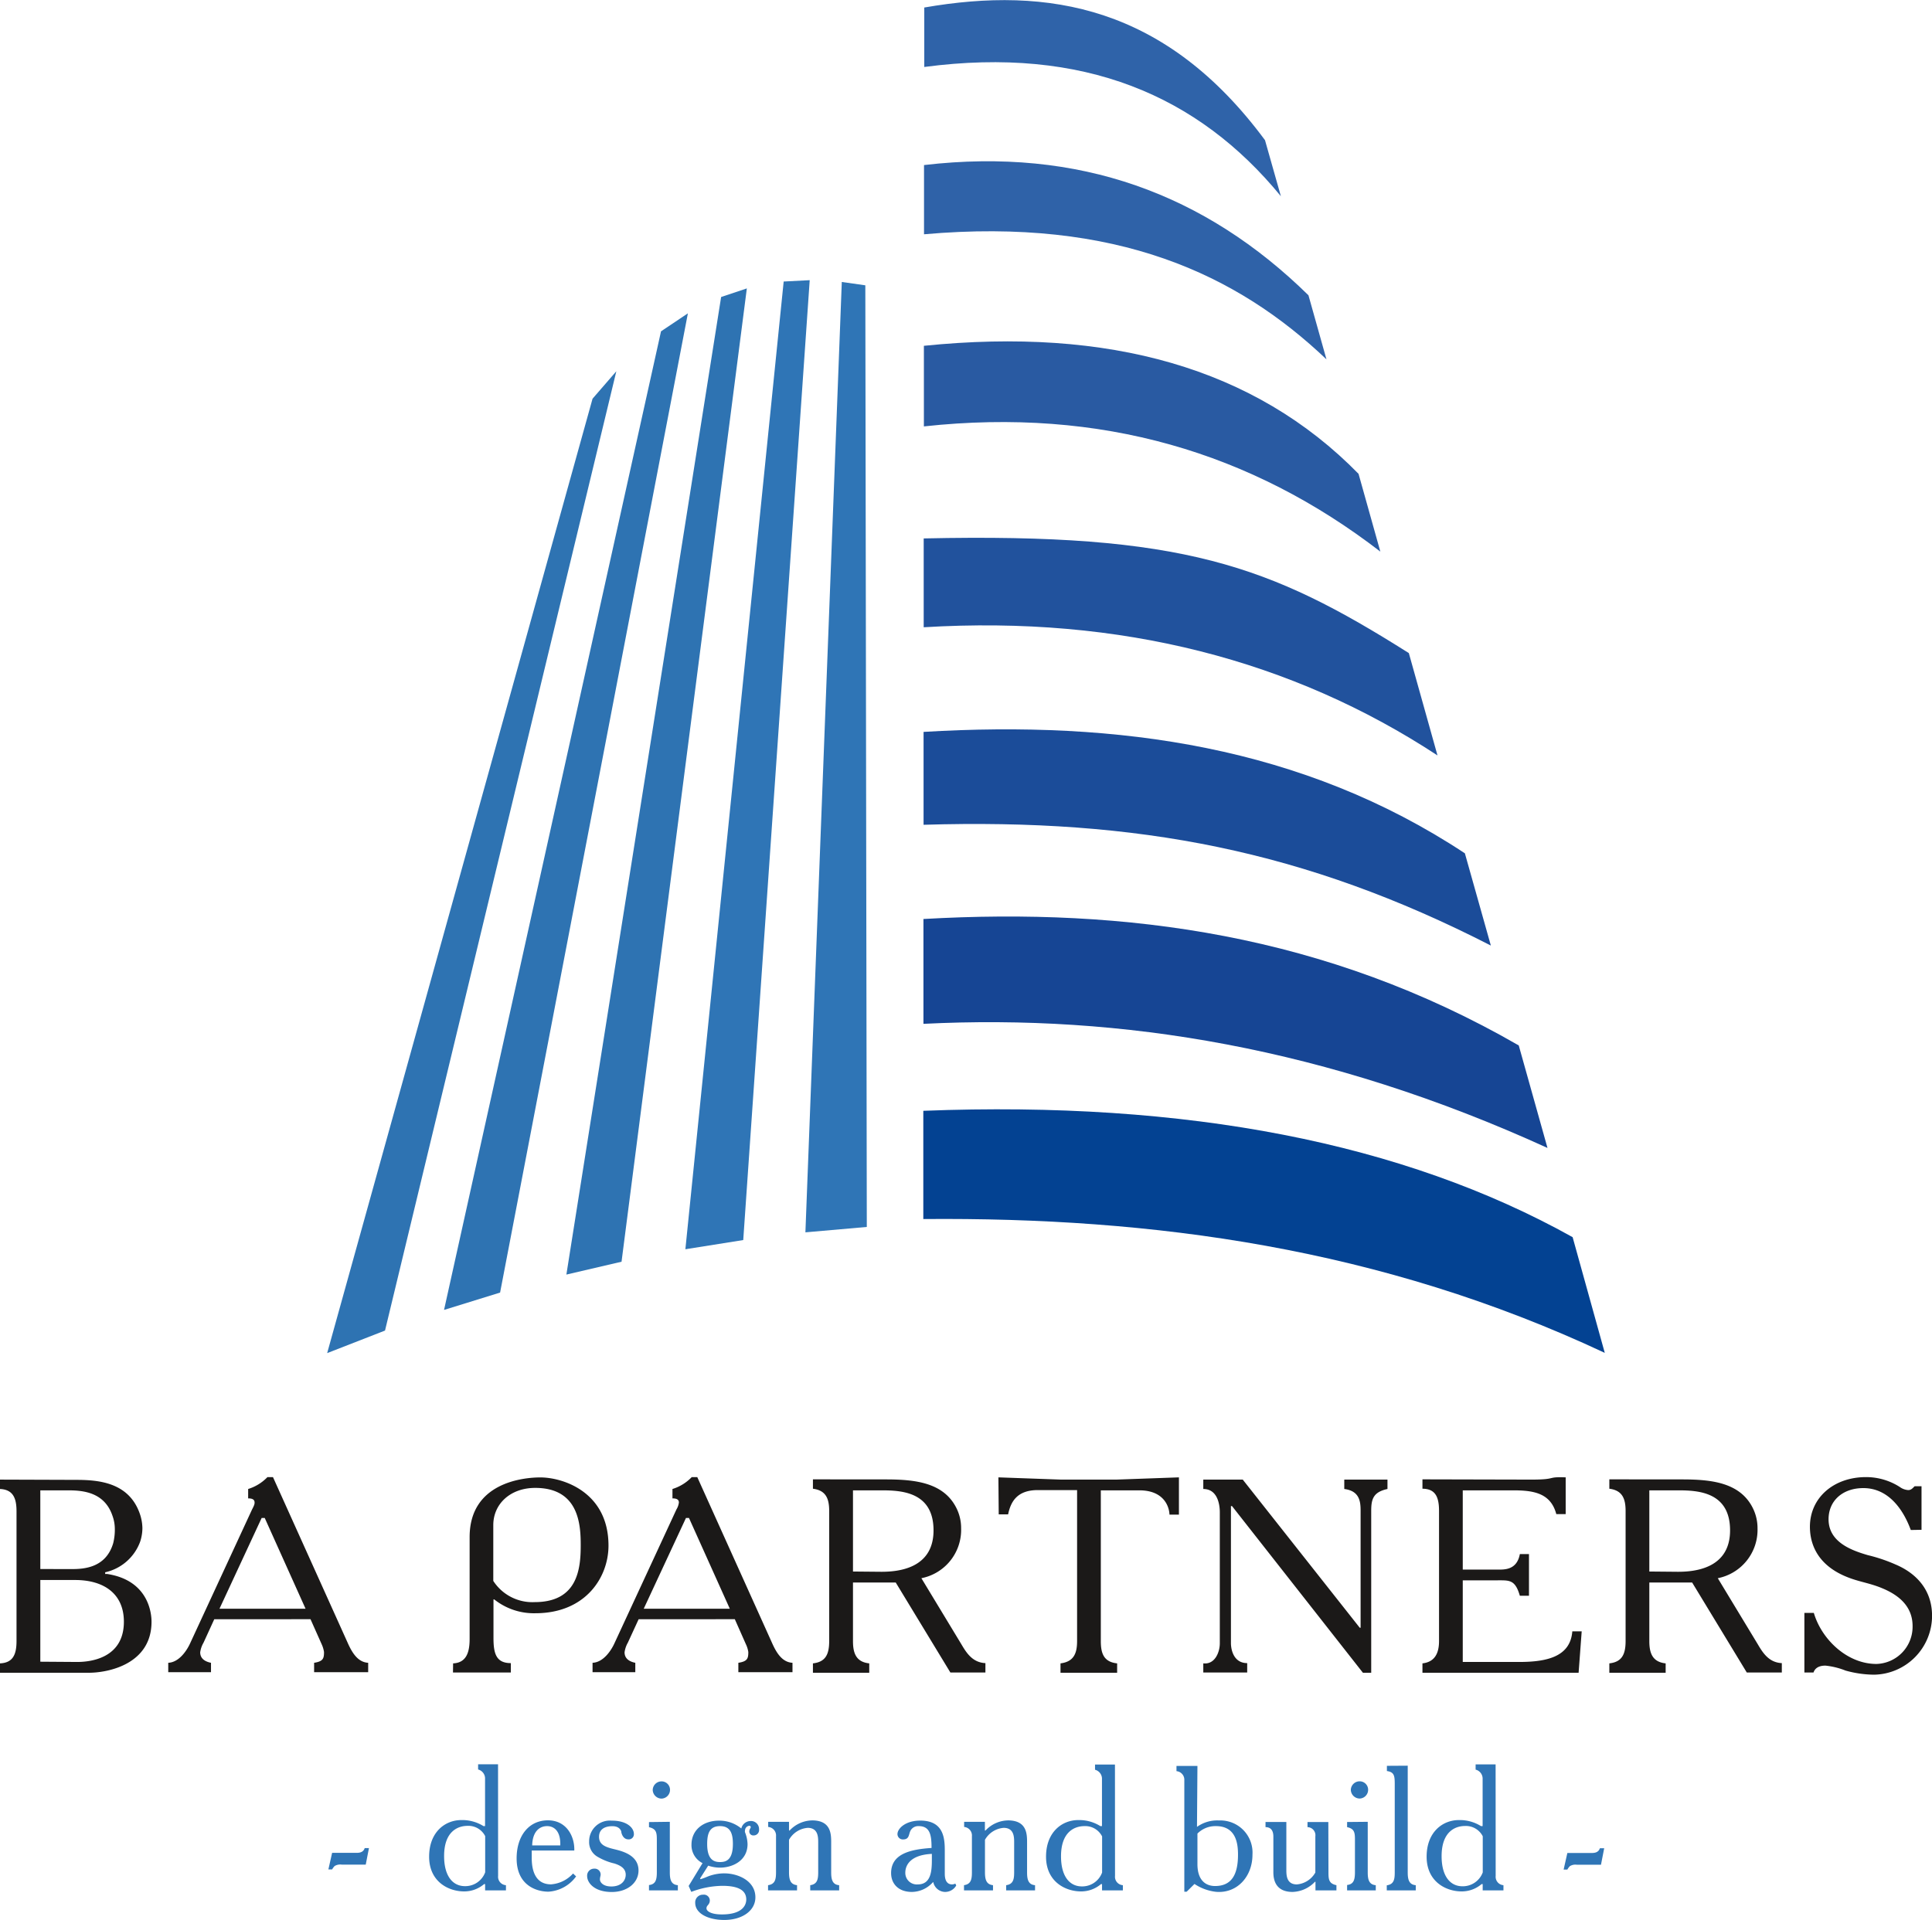
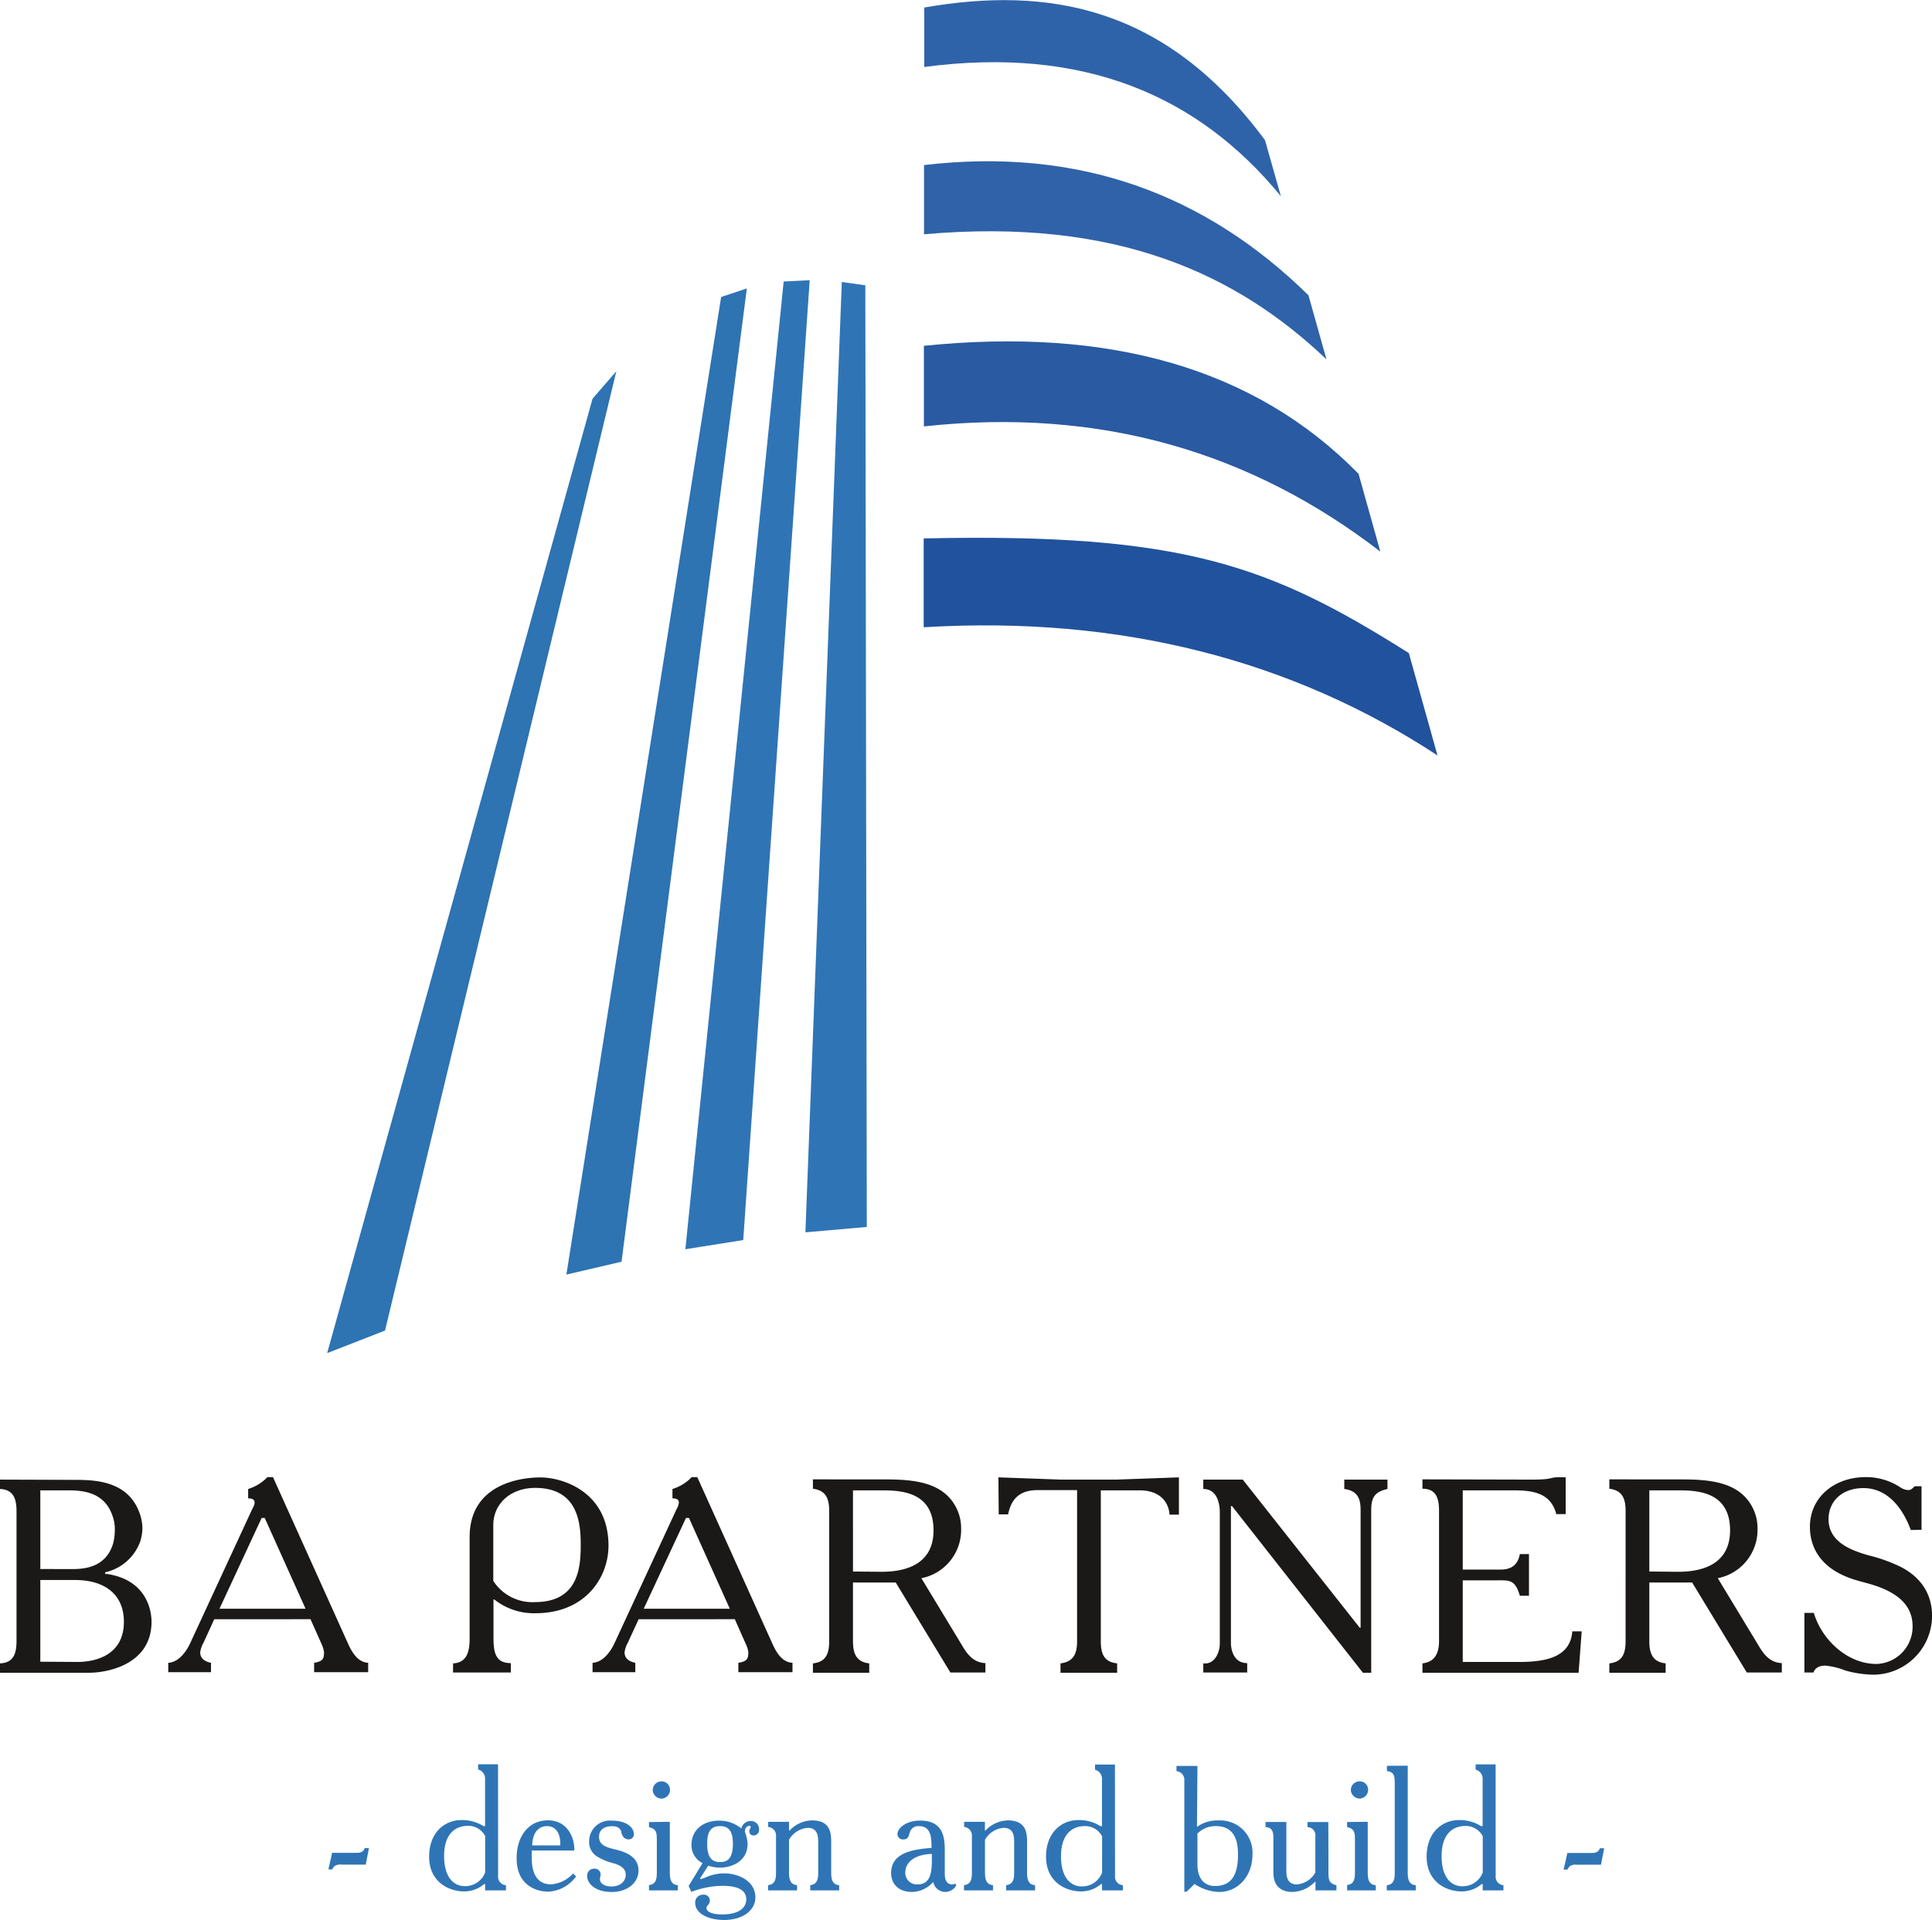
<svg xmlns="http://www.w3.org/2000/svg" id="Слой_1" data-name="Слой 1" viewBox="0 0 300.52 298.68">
  <defs>
    <style>.cls-1{fill:#1b1918;}.cls-1,.cls-10,.cls-2,.cls-3,.cls-4,.cls-5,.cls-6,.cls-7,.cls-8,.cls-9{fill-rule:evenodd;}.cls-2{fill:#2f75b6;}.cls-3{fill:#2f63a9;}.cls-4{fill:#034292;}.cls-5{fill:#164594;}.cls-6{fill:#1b4c99;}.cls-7{fill:#21529d;}.cls-8{fill:#295aa2;}.cls-9{fill:#2f62a8;}.cls-10{fill:#2e73b2;}</style>
  </defs>
  <title>ba partn222ers new кривые</title>
  <path class="cls-1" d="M147,502.09v1.46c2.06.09,2.57,1.46,2.57,3.48V527.2c0,2.1-.55,3.39-2.57,3.48v1.46h13.82c3,0,9.75-1.33,9.75-7.94,0-.86-.18-6.4-6.91-7.43-.09,0-.22,0-.3,0v-.26a7.53,7.53,0,0,0,5.44-4.76,6.86,6.86,0,0,0,.35-2.11,7.16,7.16,0,0,0-.43-2.32c-1.76-4.93-6.65-5.19-10-5.19ZM153.27,516V503.76h4.29c2.32,0,5.71.26,6.95,4a6,6,0,0,1,.35,1.93,8.56,8.56,0,0,1-.26,2.32c-1.16,3.86-4.64,4-6.48,4Zm0,14.42V517.71h5.41c4.5,0,7.59,2.15,7.59,6.49,0,5.66-5.15,6.26-7.25,6.26Zm36.19-28.72h-.86a7,7,0,0,1-3,1.85v1.46c.56,0,1,.13,1,.64,0,.18,0,.35-.39,1.08l-9.65,20.86c-.39.86-1.59,2.92-3.39,3v1.46h6.65v-1.46c-1.51-.3-1.68-1.16-1.68-1.63a4.08,4.08,0,0,1,.52-1.5l1.67-3.65H195.3l1.72,3.86a4.6,4.6,0,0,1,.38,1.24c0,1-.13,1.46-1.54,1.68v1.46h8.41v-1.46c-1.54-.09-2.45-1.42-3.22-3.18Zm5.07,20.48H181.14l6.56-14.12h.48Zm22.93,9.92h9v-1.46c-2.27,0-2.7-1.46-2.7-3.91v-6h.12a9.87,9.87,0,0,0,6.4,2.15c7.81,0,11.37-5.59,11.37-10.52,0-8.37-7.12-10.61-10.6-10.61-2.7,0-11,.82-11,9.28V526.9c0,2.06-.51,3.69-2.57,3.78Zm6.27-22.93c0-3.3,2.66-5.79,6.52-5.79,6.82,0,7.08,5.75,7.08,8.93,0,3.74-.51,8.84-7.17,8.84a7.24,7.24,0,0,1-6.43-3.3Zm31.73-7.47h-.86a7,7,0,0,1-3,1.85v1.46c.56,0,1,.13,1,.64a2.66,2.66,0,0,1-.38,1.08l-9.66,20.86c-.39.86-1.59,2.92-3.39,3v1.46h6.65v-1.46c-1.5-.3-1.67-1.16-1.67-1.63a4.16,4.16,0,0,1,.51-1.5l1.68-3.65H261.3l1.71,3.86a4.38,4.38,0,0,1,.39,1.24c0,1-.13,1.46-1.55,1.68v1.46h8.42v-1.46c-1.55-.09-2.45-1.42-3.22-3.18Zm5.06,20.48H247.13l6.57-14.12h.47Zm12.93-20.13v1.46c2.06.26,2.53,1.59,2.53,3.48V527.2c0,2.06-.55,3.26-2.53,3.48v1.46h8.76v-1.46c-2.11-.22-2.53-1.68-2.53-3.48v-9.1h6.65l8.5,14h5.45v-1.46c-2.06-.09-3-1.68-3.78-3l-6.18-10.21a7.66,7.66,0,0,0,6.18-7.77,6.92,6.92,0,0,0-.77-3.22c-2-3.91-6.44-4.38-10.94-4.38Zm6.23,14.34V503.76h4.42c3.09,0,8.11.22,8.11,6.23s-5.62,6.44-8.11,6.44Zm22.67-8.89h1.46c.43-2.1,1.5-3.78,4.63-3.78h6.1V527.2c0,1.93-.51,3.22-2.58,3.48v1.46h8.81v-1.46c-2.11-.22-2.54-1.59-2.54-3.48V503.76h6c3.78,0,4.64,2.49,4.68,3.78h1.47v-5.8l-9.75.35h-8.59l-9.74-.35Zm31.82,24.6H341v-1.46c-2.06,0-2.53-2-2.53-3.13V506.21h.17L359,532.14h1.29v-25.2c0-1.84.34-2.92,2.53-3.39v-1.46H356.1v1.46c2.41.3,2.54,2,2.54,3.39v18.2h-.13l-18.2-23.05h-6.14v1.46c2.53,0,2.57,3.13,2.57,3.61v20.39c0,1.41-.77,3.34-2.57,3.13Zm34.09-30.05v1.46c2.15,0,2.58,1.5,2.58,3.48V527.2c0,1.89-.65,3.26-2.58,3.48v1.46h24.29l.48-6.44h-1.46c-.3,3.86-3.78,4.76-8.24,4.76h-8.8v-12.7h5.36c1.89,0,2.79-.13,3.52,2.4h1.42v-6.48h-1.42c-.47,2.53-2.45,2.41-3.52,2.41h-5.36V503.76h7.85c3.18,0,5.84.43,6.7,3.7h1.46v-5.72c-3.09-.12-1.25.35-5.37.35Zm29.07,0v1.46c2.06.26,2.53,1.59,2.53,3.48V527.2c0,2.06-.56,3.26-2.53,3.48v1.46h8.76v-1.46c-2.11-.22-2.54-1.68-2.54-3.48v-9.1h6.66l8.5,14h5.45v-1.46c-2.06-.09-3-1.68-3.78-3l-6.18-10.21a7.67,7.67,0,0,0,6.18-7.77,7,7,0,0,0-.77-3.22c-2-3.91-6.44-4.38-10.95-4.38Zm6.22,14.34V503.76H408c3.09,0,8.11.22,8.11,6.23s-5.63,6.44-8.11,6.44Zm42.34-6.49v-6.78h-1.07c-.35.35-.56.6-1,.6a2.51,2.51,0,0,1-1.29-.47,9.69,9.69,0,0,0-5.28-1.55c-5,0-8.72,3.19-8.72,7.73,0,2.36.91,6,6.1,7.94,1.72.65,3.35.86,5.19,1.64,3.48,1.45,4.68,3.56,4.68,5.88a5.79,5.79,0,0,1-5.62,5.88c-4.6,0-8.55-3.87-9.74-7.94h-1.47v9.27h1.42c.09-.26.39-1.07,1.85-1.07a11.61,11.61,0,0,1,3.13.77,16.86,16.86,0,0,0,4.46.64,9.18,9.18,0,0,0,9-9.14c0-5.28-4.12-7.34-5.67-8a25.15,25.15,0,0,0-4.33-1.46c-2.49-.73-6.1-2-6.1-5.58,0-2.88,2.19-4.85,5.41-4.85,4,0,6.27,3.48,7.38,6.52Zm0,0" transform="translate(-147 -271.89)" />
  <path class="cls-2" d="M198.08,562.74h.58a2.47,2.47,0,0,1,.39-.53,1.69,1.69,0,0,1,1.11-.22h3.73l.5-2.57h-.66c-.25.77-1,.74-1.41.74h-3.66Zm26.39-16.36h-3.1v.81a1.45,1.45,0,0,1,1.08,1.49V556h-.24a6.23,6.23,0,0,0-3.46-.94c-2.47,0-5,1.82-5,5.7s3,5.4,5.45,5.4a4.75,4.75,0,0,0,3.1-1.14h.16V566h3.24v-.81a1.31,1.31,0,0,1-1.22-1.44Zm-2,16.8a3.29,3.29,0,0,1-3.15,2.16c-1.91,0-3.24-1.58-3.24-4.68,0-3.87,2.16-4.7,3.65-4.7a2.92,2.92,0,0,1,2.74,1.6Zm14.16.66-.49-.47a5.09,5.09,0,0,1-3.43,1.69c-2.63,0-3-2.52-3-4.09,0-.39,0-.78,0-1.17h6.62c.08-2.13-1.16-4.7-4.1-4.7s-4.87,2.38-4.87,5.92c0,4.26,3.16,5.18,4.95,5.18a5.73,5.73,0,0,0,4.29-2.36ZM234.15,559h-4.37c.06-2.22,1.19-3,2.32-3s2.13.83,2.05,3Zm8-3.85a3.22,3.22,0,0,0-3.51,3.24,2.61,2.61,0,0,0,1.21,2.32,9.22,9.22,0,0,0,2.74,1.11c.64.22,1.74.61,1.74,1.74,0,.91-.69,1.83-2.24,1.83-1.32,0-1.77-.69-1.77-1.08s.11-.53.11-.8a.92.92,0,0,0-1-.89,1.08,1.08,0,0,0-1.1,1.16c0,1,1.07,2.47,3.84,2.47,2.36,0,4.15-1.39,4.15-3.35,0-2.38-2.49-3-3.82-3.32s-2.32-.69-2.32-1.91.94-1.66,2.08-1.66,1.38.75,1.38.88.22,1.17,1.1,1.17a.79.79,0,0,0,.86-.83c0-1-1.13-2.08-3.4-2.08Zm5.8.22v.8c1.17.25,1.22.89,1.22,2v5c0,1.19-.19,1.88-1.22,2V566h4.49v-.81c-1.11-.08-1.25-1-1.25-2v-7.86Zm.58-5a1.39,1.39,0,0,0,1.36,1.35,1.36,1.36,0,0,0,1.33-1.35,1.31,1.31,0,0,0-1.33-1.33,1.37,1.37,0,0,0-1.36,1.33Zm6,15.86a14.13,14.13,0,0,1,4.82-.94c2.07,0,3.73.47,3.73,2.13,0,.52-.22,2.32-3.79,2.32-1.83,0-2.4-.58-2.4-.94s.24-.47.38-.72a1,1,0,0,0,.14-.47.92.92,0,0,0-1.05-.94,1.19,1.19,0,0,0-1.22,1.27c0,1.64,2,2.66,4.51,2.66,2.85,0,4.85-1.47,4.85-3.52,0-2.57-2.69-3.73-4.85-3.73a7.2,7.2,0,0,0-2.35.41c-.45.17-.64.28-1.33.5l-.08-.11,1.27-2a5.69,5.69,0,0,0,1.83.31c2,0,4.29-1.11,4.29-3.66a5.32,5.32,0,0,0-.39-1.83.62.62,0,0,1,0-.33.74.74,0,0,1,.64-.69c.22,0,.25.14.25.22s-.12.23-.17.36a1,1,0,0,0-.06.28.62.62,0,0,0,.67.64.84.84,0,0,0,.85-.94,1.25,1.25,0,0,0-1.35-1.3,1.49,1.49,0,0,0-1.41,1.16,5.32,5.32,0,0,0-3.49-1.22c-2.38,0-4.26,1.41-4.26,3.74a3.12,3.12,0,0,0,1.72,2.87l-2.16,3.55ZM259,556c1.61,0,2,1.16,2,2.77,0,2.57-1.13,2.82-2,2.82s-2-.28-2-2.8c0-1.66.38-2.79,2-2.79Zm7.47,9.21V566h4.51v-.81c-1-.11-1.25-.8-1.25-2v-5.06a3.66,3.66,0,0,1,2.91-1.86c1.6,0,1.63,1.41,1.63,2.24v4.68c0,1.08-.14,1.85-1.24,2V566h4.5v-.81c-1.1-.08-1.24-1-1.24-2v-4.59c0-1.31,0-3.43-2.85-3.49a4.9,4.9,0,0,0-3.62,1.58h-.09v-1.36h-3.24v.8a1.33,1.33,0,0,1,1.22,1.44v5.62c0,1.08-.14,1.85-1.24,2Zm29.13-.27a1.2,1.2,0,0,1-.5.13c-1.14,0-1.14-1.3-1.14-1.71v-3.49c0-1.88-.11-4.73-3.81-4.73-2.33,0-3.55,1.25-3.55,2.1a.83.83,0,0,0,.89.83c.88,0,.86-.66,1.05-1.16a1.35,1.35,0,0,1,1.36-.91c1.79,0,2,1.44,2,3.4-3.49.22-6.29,1-6.29,3.91,0,1.63,1.11,2.93,3.24,2.93a4.44,4.44,0,0,0,3.27-1.52h.05a1.92,1.92,0,0,0,1.8,1.52,2,2,0,0,0,1.77-1Zm-3.65-3.65c0,1.77-.17,3.78-2.19,3.78a1.79,1.79,0,0,1-1.94-1.82c0-1.14.75-2.77,4.13-2.93Zm5,3.92V566h4.51v-.81c-1-.11-1.25-.8-1.25-2v-5.06a3.66,3.66,0,0,1,2.91-1.86c1.6,0,1.63,1.41,1.63,2.24v4.68c0,1.08-.14,1.85-1.24,2V566H308v-.81c-1.1-.08-1.24-1-1.24-2v-4.59c0-1.31,0-3.43-2.85-3.49a4.9,4.9,0,0,0-3.62,1.58h-.09v-1.36h-3.23v.8a1.33,1.33,0,0,1,1.21,1.44v5.62c0,1.08-.14,1.85-1.24,2Zm23.48-18.79h-3.1v.81a1.45,1.45,0,0,1,1.08,1.49V556h-.25a6.18,6.18,0,0,0-3.45-.94c-2.47,0-5,1.82-5,5.7s3,5.4,5.45,5.4a4.75,4.75,0,0,0,3.1-1.14h.16V566h3.24v-.81a1.31,1.31,0,0,1-1.22-1.44Zm-2,16.8a3.29,3.29,0,0,1-3.15,2.16c-1.91,0-3.24-1.58-3.24-4.68,0-3.87,2.16-4.7,3.65-4.7a2.93,2.93,0,0,1,2.74,1.6Zm14.83-16.58H330v.81a1.34,1.34,0,0,1,1.22,1.41v17.35h.36L332.8,565a7.61,7.61,0,0,0,3.32,1.22c3.24.3,5.7-2.3,5.7-5.79a5,5,0,0,0-5.2-5.31,5.37,5.37,0,0,0-3.43,1Zm0,10.52a3.93,3.93,0,0,1,2.88-1.16c3.21,0,3.43,2.88,3.43,4.45,0,3.1-1,4.87-3.57,4.87-1.47,0-2.74-.91-2.74-3.4Zm20.36-1.8h-3.24v.8a1.26,1.26,0,0,1,1.22,1.44v5.62a3.64,3.64,0,0,1-2.88,1.85c-1.6,0-1.63-1.43-1.63-2.24v-7.47h-3.24v.8c.88,0,1.22.59,1.22,1.47v5.53c0,1.06.25,3.08,3,3.08a5,5,0,0,0,3.47-1.58h.08V566h3.26v-.81c-1.16-.24-1.24-.88-1.24-2Zm2.92,0v.8c1.17.25,1.22.89,1.22,2v5c0,1.19-.19,1.88-1.22,2V566H361v-.81c-1.11-.08-1.25-1-1.25-2v-7.86Zm.58-5a1.39,1.39,0,0,0,1.36,1.35,1.36,1.36,0,0,0,1.33-1.35,1.31,1.31,0,0,0-1.33-1.33,1.37,1.37,0,0,0-1.36,1.33Zm5.61-3.74v.81c1.11.16,1.22.69,1.22,2v13.78c0,1.08-.13,1.85-1.24,2V566h4.51v-.81c-1.11-.08-1.25-1-1.25-2V546.6Zm16.91-.22h-3.11v.81a1.45,1.45,0,0,1,1.09,1.49V556h-.25a6.23,6.23,0,0,0-3.46-.94c-2.46,0-5,1.82-5,5.7s3,5.4,5.45,5.4a4.75,4.75,0,0,0,3.1-1.14h.17V566h3.23v-.81a1.31,1.31,0,0,1-1.21-1.44Zm-2,16.8a3.31,3.31,0,0,1-3.16,2.16c-1.91,0-3.24-1.58-3.24-4.68,0-3.87,2.16-4.7,3.65-4.7a2.94,2.94,0,0,1,2.75,1.6Zm12.58-.44h.58a2.47,2.47,0,0,1,.39-.53,1.64,1.64,0,0,1,1.1-.22h3.74l.5-2.57h-.67c-.25.77-1,.74-1.41.74h-3.65Zm0,0" transform="translate(-147 -271.89)" />
  <path class="cls-3" d="M343.77,293.7c-15.41-20.83-33.67-24-53-20.64v9.25c24.78-3.28,42.63,4.44,55.47,20.11Zm0,0" transform="translate(-147 -271.89)" />
-   <path class="cls-4" d="M290.62,444.71q61.49-2.38,101,19.66l5,18c-34.83-16.33-70.29-21.13-106-20.82Zm0,0" transform="translate(-147 -271.89)" />
-   <path class="cls-5" d="M387.71,450.49c-34.3-15.65-66.33-20.85-97.07-19.31V414.87c31.54-1.8,62.56,2.36,92.6,19.67Zm0,0" transform="translate(-147 -271.89)" />
-   <path class="cls-6" d="M378.9,419c-28.89-14.8-54.9-19.8-88.24-18.79V385.76c30.33-1.81,59,2.24,84.2,18.89Zm0,0" transform="translate(-147 -271.89)" />
  <path class="cls-7" d="M366.14,373.49l4.46,15.93c-22.52-14.78-49.24-21.8-79.92-19.94V355.66c40.39-.89,53.87,4.21,75.45,17.83Zm0,0" transform="translate(-147 -271.89)" />
  <path class="cls-8" d="M358.32,345.61c-16.16-16.51-38.89-22.84-67.61-19.92v12.54c27.57-3,51,4.07,71,19.48Zm0,0" transform="translate(-147 -271.89)" />
  <path class="cls-9" d="M353.33,327.8c-13.84-13.17-32.58-22.12-62.6-19.46V297.57c24.16-2.82,43.78,4.53,59.8,20.26Zm0,0" transform="translate(-147 -271.89)" />
  <path class="cls-2" d="M281.83,462.78l-.23-146.5-3.66-.52-5.66,147.86Zm0,0" transform="translate(-147 -271.89)" />
  <path class="cls-2" d="M268.9,315.69,253.61,466.25l9-1.43,10.34-149.34Zm0,0" transform="translate(-147 -271.89)" />
  <path class="cls-10" d="M243.68,468.19l-8.58,2L259.17,318.1l4-1.34Zm0,0" transform="translate(-147 -271.89)" />
-   <path class="cls-10" d="M216.07,475.69l8.72-2.7L254,320.64l-4.18,2.8Zm0,0" transform="translate(-147 -271.89)" />
  <path class="cls-10" d="M206.89,478.9l-9,3.51,41.28-148.49,3.7-4.27Zm0,0" transform="translate(-147 -271.89)" />
</svg>